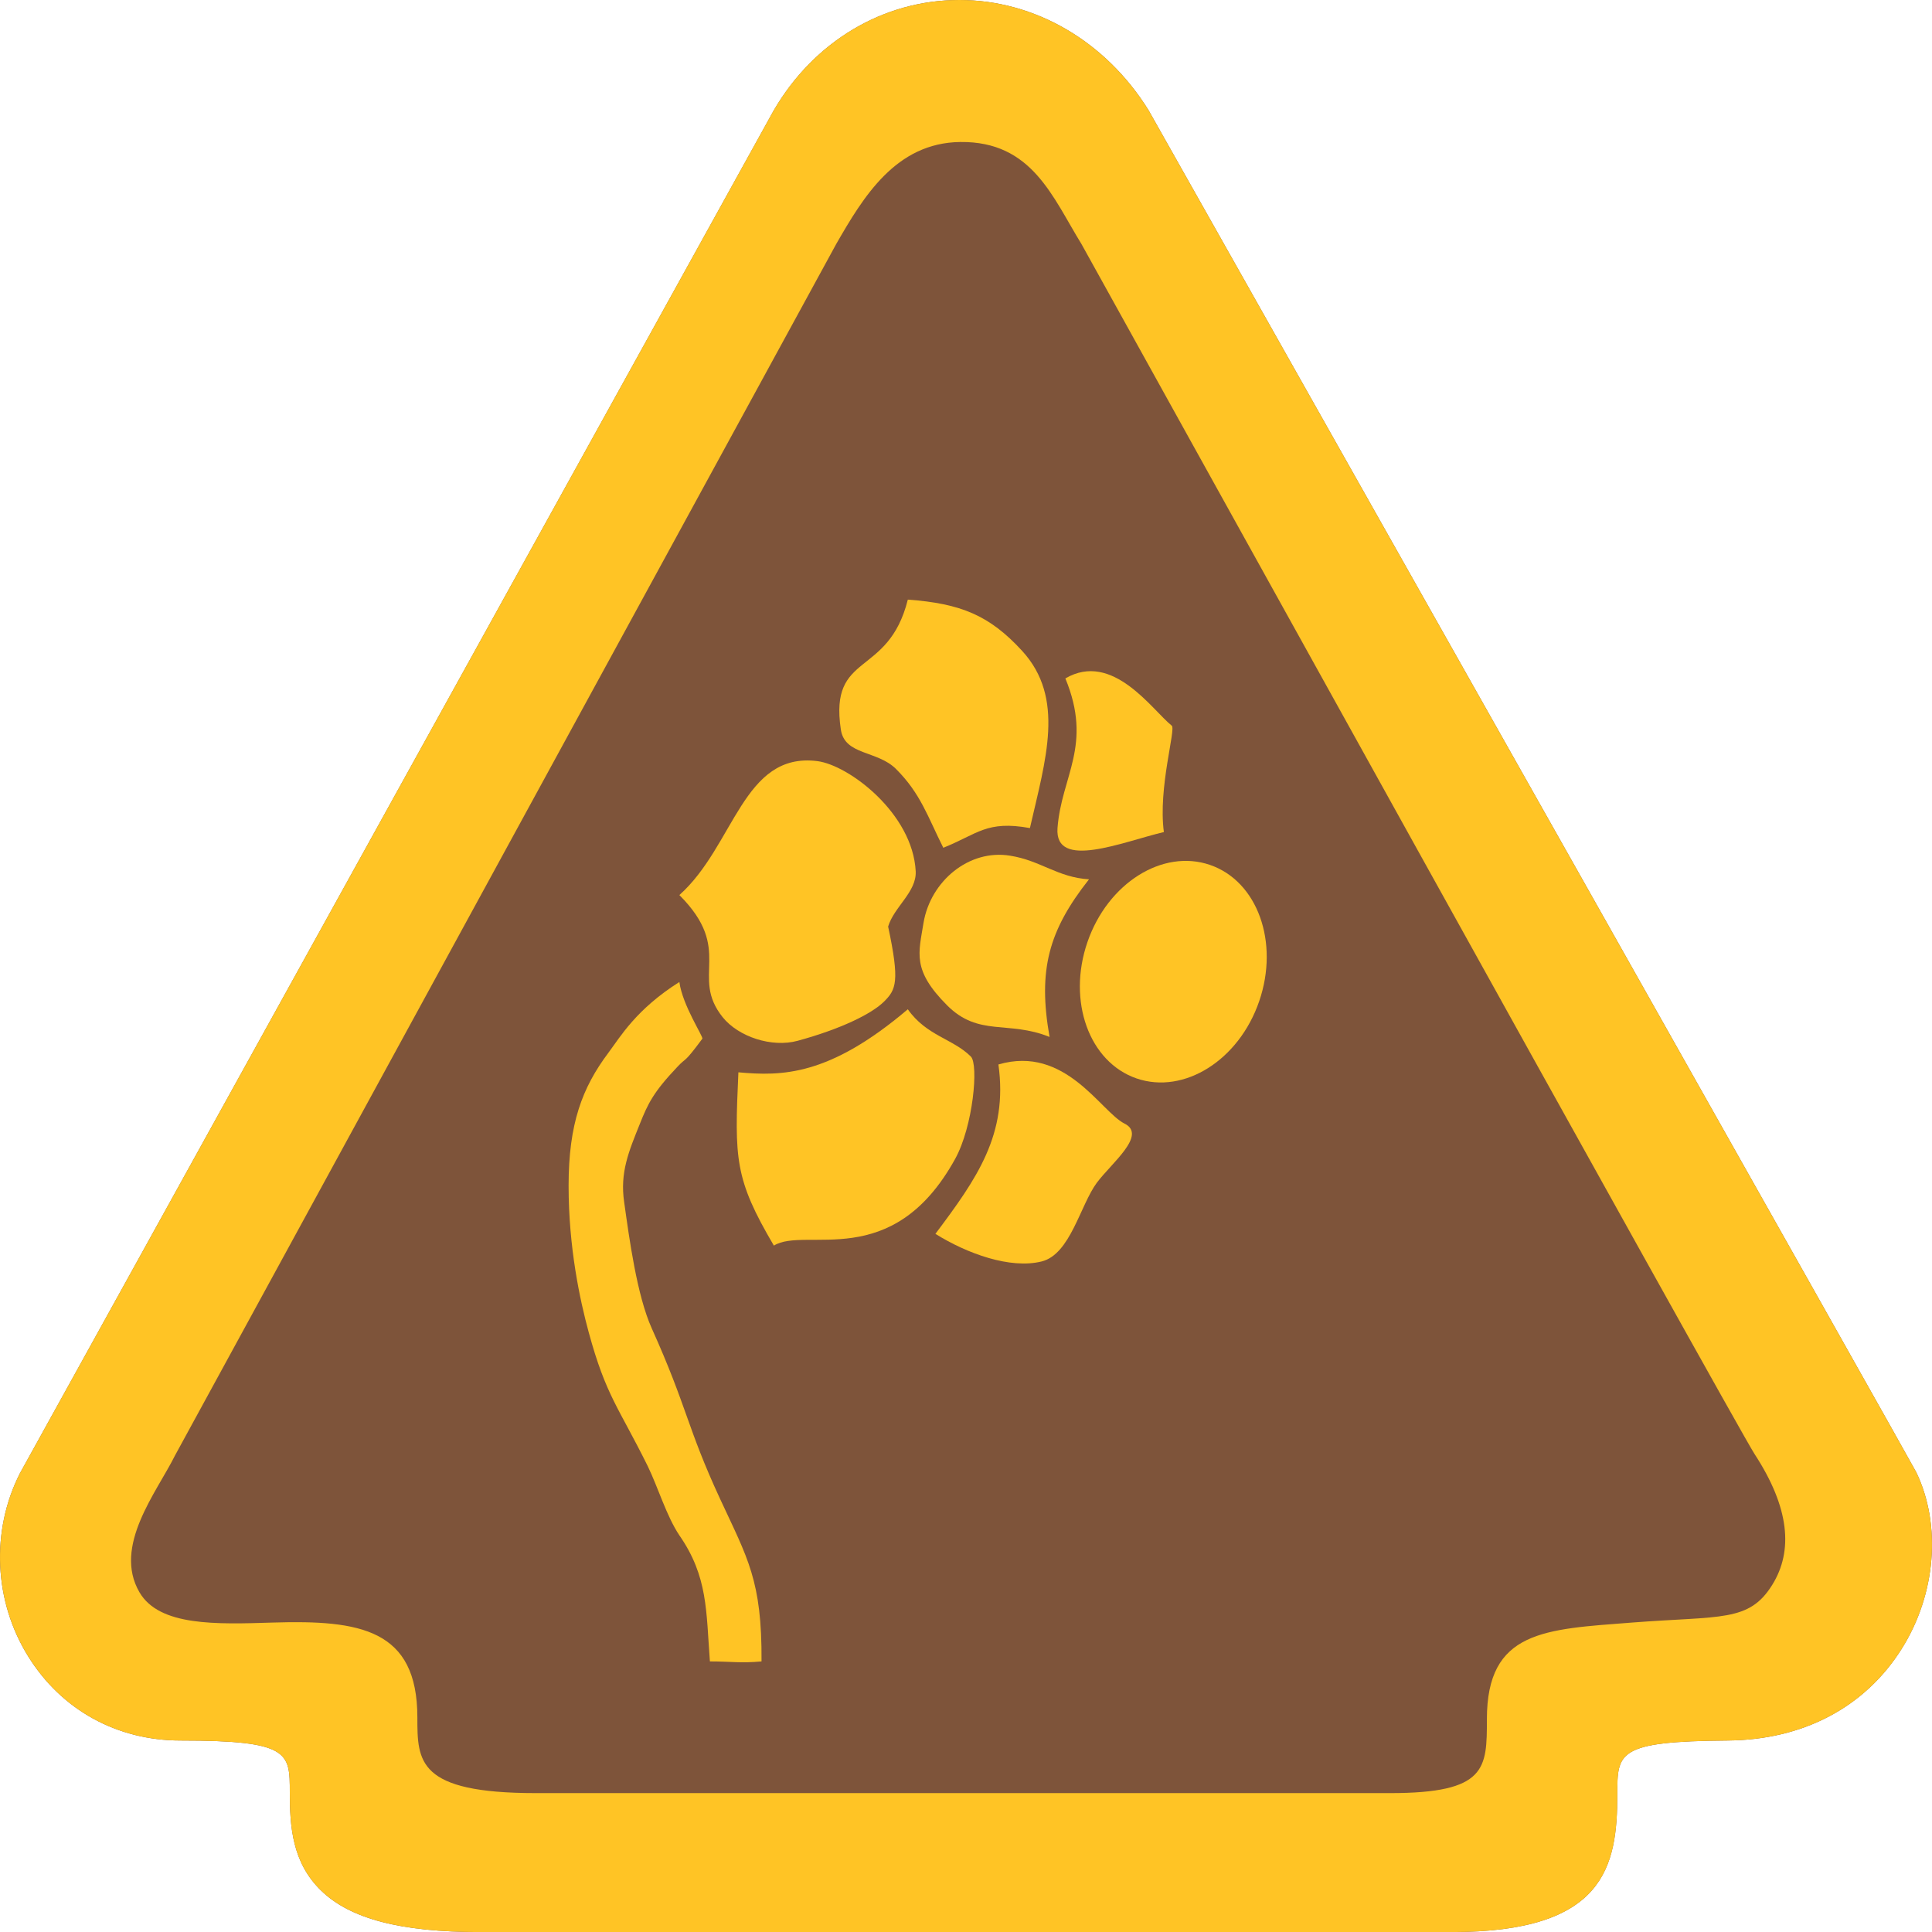
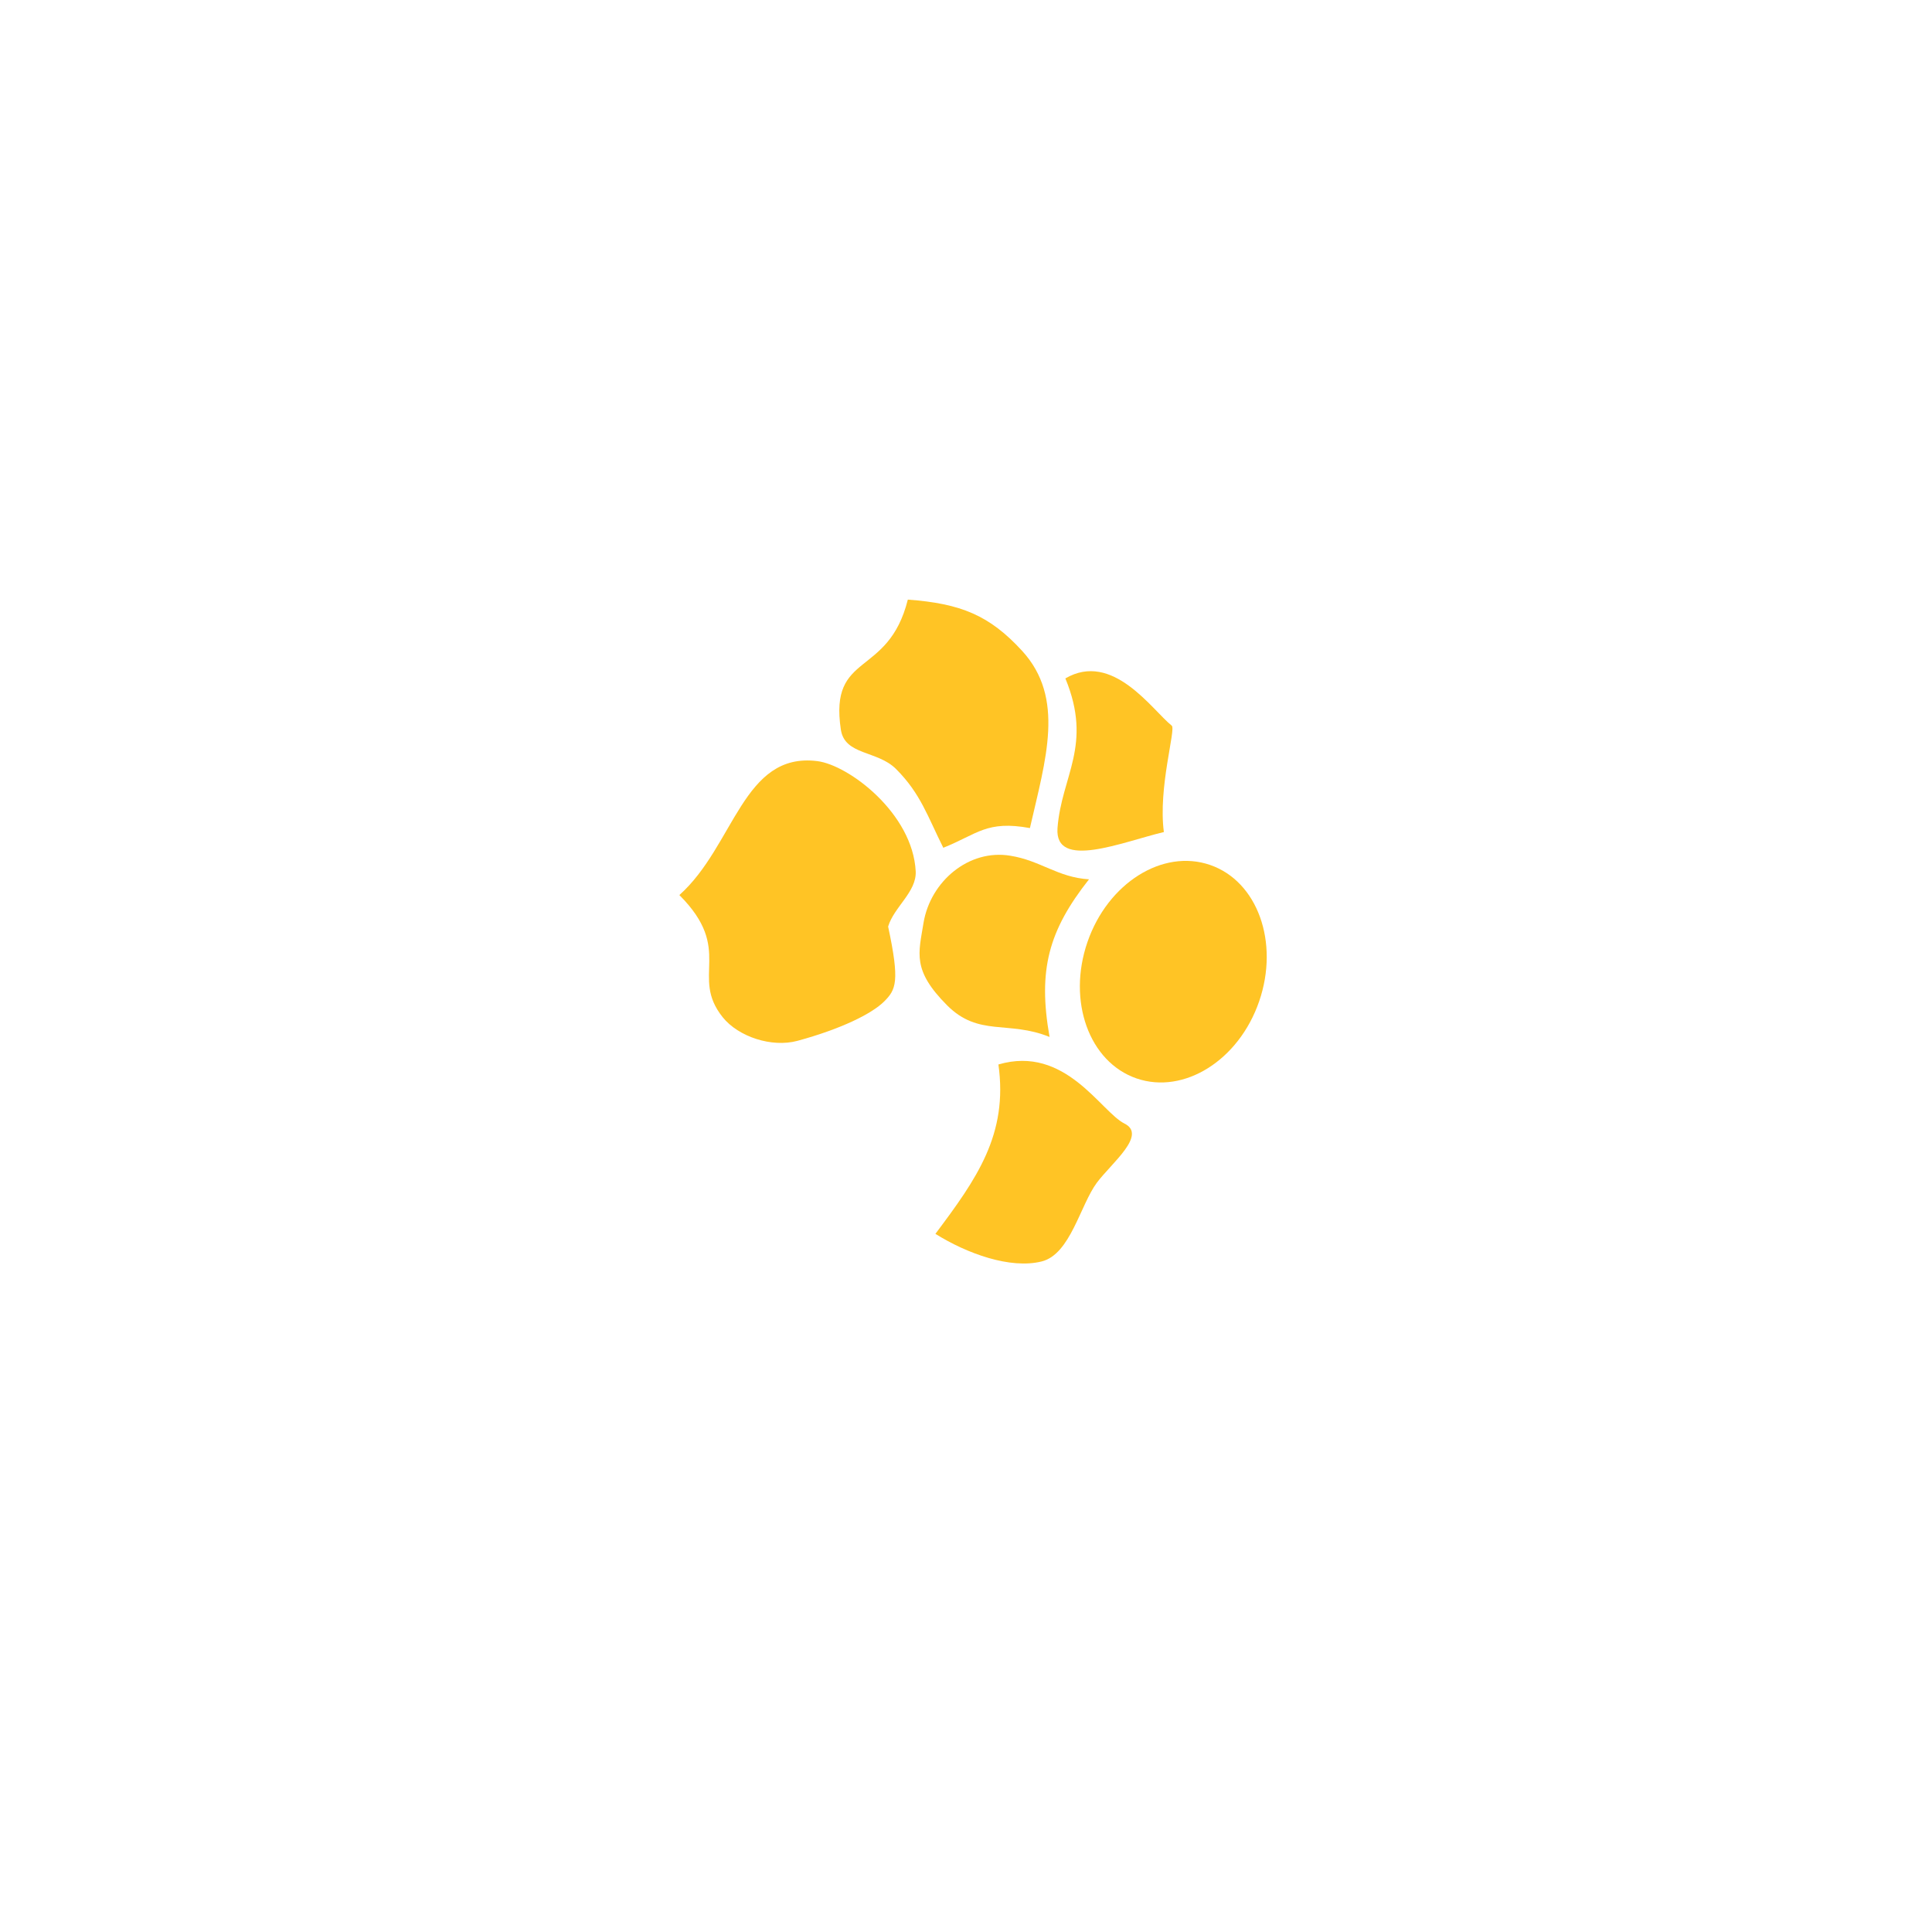
<svg xmlns="http://www.w3.org/2000/svg" id="Layer_2" viewBox="0 0 360 360">
  <defs>
    <style>.cls-1{fill:#ffc425;}.cls-2{fill:#7e543a;}</style>
  </defs>
  <g id="Layer_1-2">
    <g>
-       <path class="cls-2" d="M178.76,0h0c14.06,0,27.22,7.66,35.22,20.48l.11,.19c33.36,59.13,142.26,252.17,142.97,253.65,4.74,9.85,3.68,22.78-2.72,32.93-6.87,10.9-18.38,16.96-32.42,17.07-20.56,.15-20.56,2.24-20.56,10.02,0,13.53-2.36,25.67-30.84,25.67H89.42c-14.79,0-24.22-2.47-29.65-7.79-5.32-5.21-5.77-11.88-5.77-18.26,0-7.4,0-9.64-20.35-9.64-11.86,0-22.21-5.71-28.4-15.68-6.4-10.29-6.99-23.36-1.54-34.11l.09-.16L144.15,20.62C151.65,7.71,164.59,0,178.76,0Z" />
-       <path class="cls-1" d="M178.76,0h0c14.06,0,27.22,7.66,35.22,20.48l.11,.19c33.36,59.13,142.26,252.17,142.97,253.65,4.74,9.85,3.68,22.78-2.71,32.93-6.87,10.9-18.38,16.96-32.42,17.07-20.56,.15-20.56,2.24-20.56,10.02,0,13.53-2.36,25.67-30.85,25.67H89.42c-14.8,0-24.22-2.48-29.65-7.79-5.33-5.21-5.77-11.88-5.77-18.26,0-7.4,0-9.64-20.35-9.64-11.86,0-22.21-5.71-28.4-15.68-6.39-10.29-6.99-23.36-1.54-34.11l.09-.17L144.14,20.62C151.64,7.71,164.58,0,178.76,0Zm22.81,45.56c-5.44-8.8-9.22-19.26-22.64-19.1-12.03,.14-18.09,10.27-23.12,19.02L32.58,271.26c-3.35,6.76-11.6,16.85-6.59,25.44,3.7,6.34,14.28,5.97,24.85,5.64,16.26-.5,26.93,1.23,26.93,17.68,0,8.19,0,14.1,22.08,14.1h159.15c18.06,0,18.06-4.6,18.06-13.76,0-16.57,10.76-16.76,27.04-18.02,16.61-1.28,21.79-.04,26.13-7.02,3.94-6.34,3.24-14.38-3.31-24.41-3.29-5.04-122.33-219.91-125.36-225.36Z" />
      <g>
-         <path class="cls-1" d="M126.59,182.98c.59,4.39,4.52,10.23,4.28,10.57-3.55,4.8-2.85,3.32-4.64,5.23-4.51,4.75-5.51,6.91-6.98,10.58-2.08,5.18-3.77,9.1-2.94,14.68,.95,6.77,2.37,17.34,5.14,23.49,6.61,14.68,6.56,18.47,12.73,31.77,5.11,11.04,7.82,15.2,7.72,30.28-3.8,.36-5.82,0-9.62,0-.71-9.38-.35-15.8-5.7-23.51-2.38-3.56-3.97-8.93-5.87-12.85-5.46-11.04-7.78-13.1-11.01-24.96-1.65-6.05-3.75-15.81-3.75-27.33s2.52-18.24,7.43-24.78c2.2-2.94,5.14-8.07,13.21-13.17h0Z" />
        <path class="cls-1" d="M126.59,166.78c10.28-9.18,11.84-26.69,25.69-24.96,5.87,.73,17.8,9.73,18.35,20.55,.17,3.85-4.04,6.61-5.14,10.28,2.2,10.27,1.47,11.74-.73,13.95-2.33,2.32-8.07,5.14-16.15,7.34-4.8,1.3-11.01-.74-13.95-4.4-6.17-7.72,2.2-12.48-8.07-22.76h0Z" />
        <path class="cls-1" d="M169.16,111.73c9.91,.73,15.23,2.94,21.29,9.54,8.07,8.81,4.4,20.19,1.46,33.03-8.07-1.47-9.73,1.1-16.14,3.67-2.94-5.87-4.22-10.09-8.81-14.68-3.5-3.49-9.56-2.52-10.28-7.34-2.2-14.68,8.81-9.54,12.48-24.22h0Z" />
-         <path class="cls-1" d="M169.16,188.07c3.49,4.96,8.42,5.48,11.75,8.81,1.46,1.47,.43,12.98-2.94,19.08-11.75,21.28-27.89,12.48-33.77,16.14-7.34-12.48-7.34-16.14-6.61-32.29,8.08,.73,16.88,.73,31.56-11.74h0Z" />
        <path class="cls-1" d="M198.52,126.41c8.81-5.14,16.15,5.87,19.82,8.81,.81,.65-2.57,11.56-1.47,19.82-7.71,1.83-20.37,7.16-19.82-.73,.73-9.73,6.61-15.41,1.47-27.89h0Z" />
        <path class="cls-1" d="M186.04,198.35c12.48-3.67,19.08,8.81,23.49,11.01,4.26,2.12-2.39,7.34-5.14,11.01-3.12,4.21-4.94,13.34-10.28,14.68-5.86,1.47-13.94-1.47-19.81-5.14,7.71-10.28,13.57-18.53,11.74-31.56h0Z" />
        <path class="cls-1" d="M202.92,163.85c-5.87-.37-8.99-3.49-14.67-4.4-7.72-1.28-14.86,4.77-16.16,12.48-.91,5.69-2.19,8.81,4.41,15.42,5.88,5.88,11.37,2.75,19.07,5.87-2.2-12.48-.18-19.82,7.34-29.36h0Z" />
        <path class="cls-1" d="M202.63,175.54c3.78-10.98,14.01-17.42,22.85-14.37,8.84,3.04,12.93,14.41,9.15,25.4-3.77,10.99-14.01,17.42-22.85,14.38-8.84-3.05-12.94-14.41-9.15-25.41h0Z" />
      </g>
    </g>
  </g>
</svg>